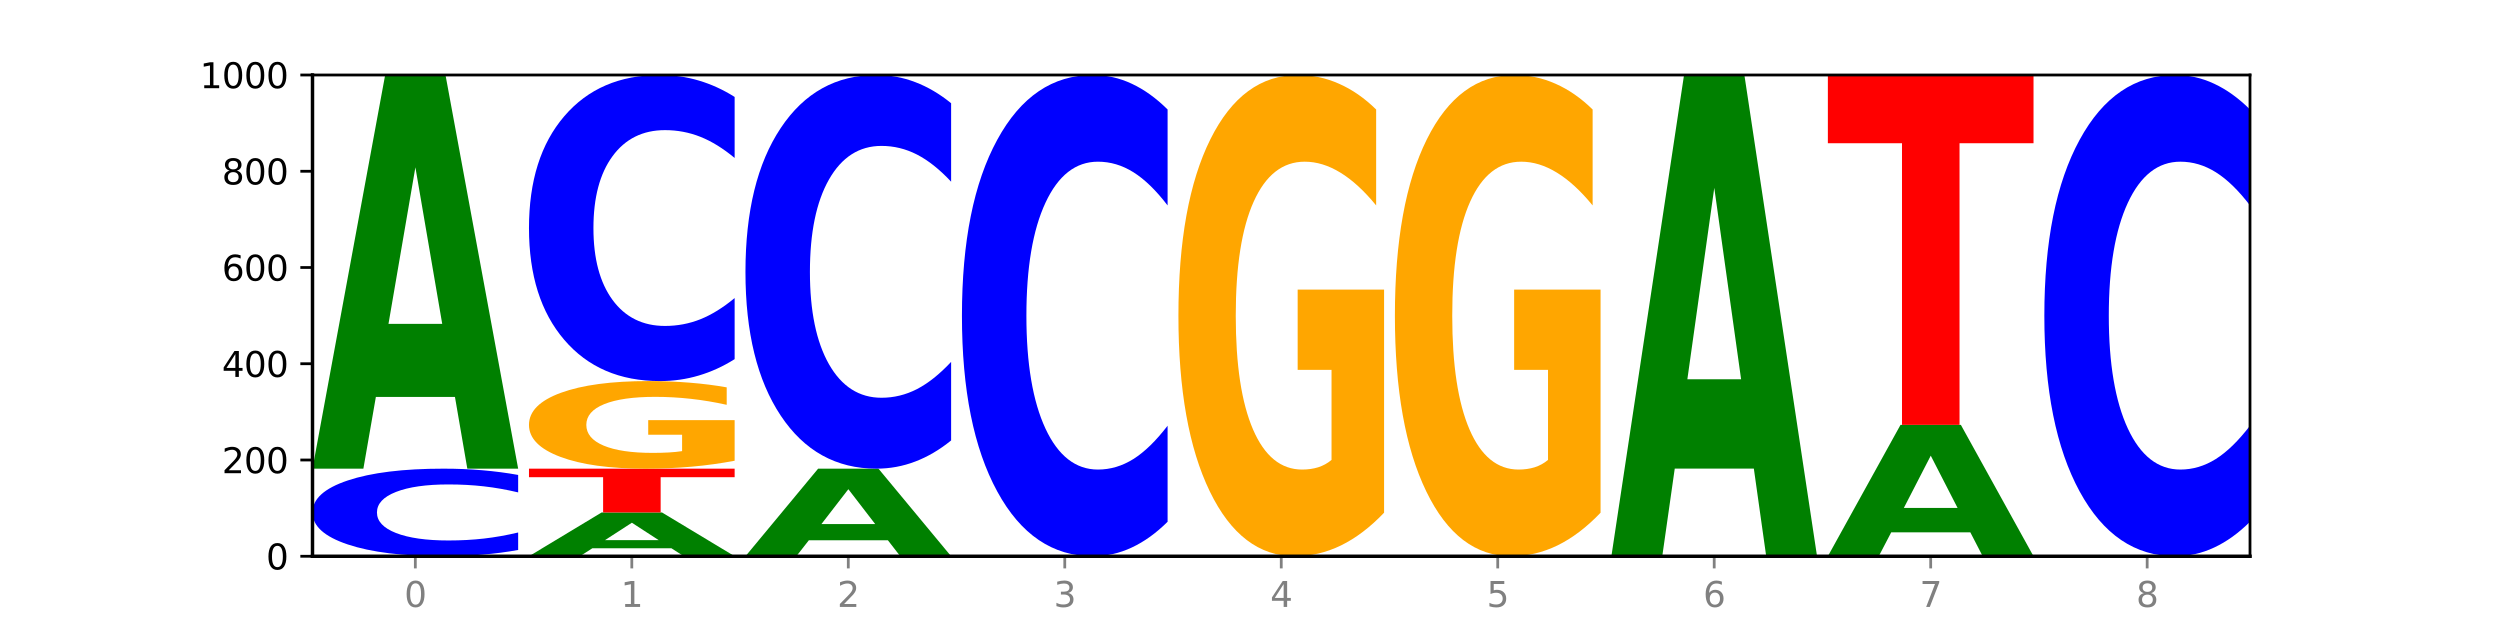
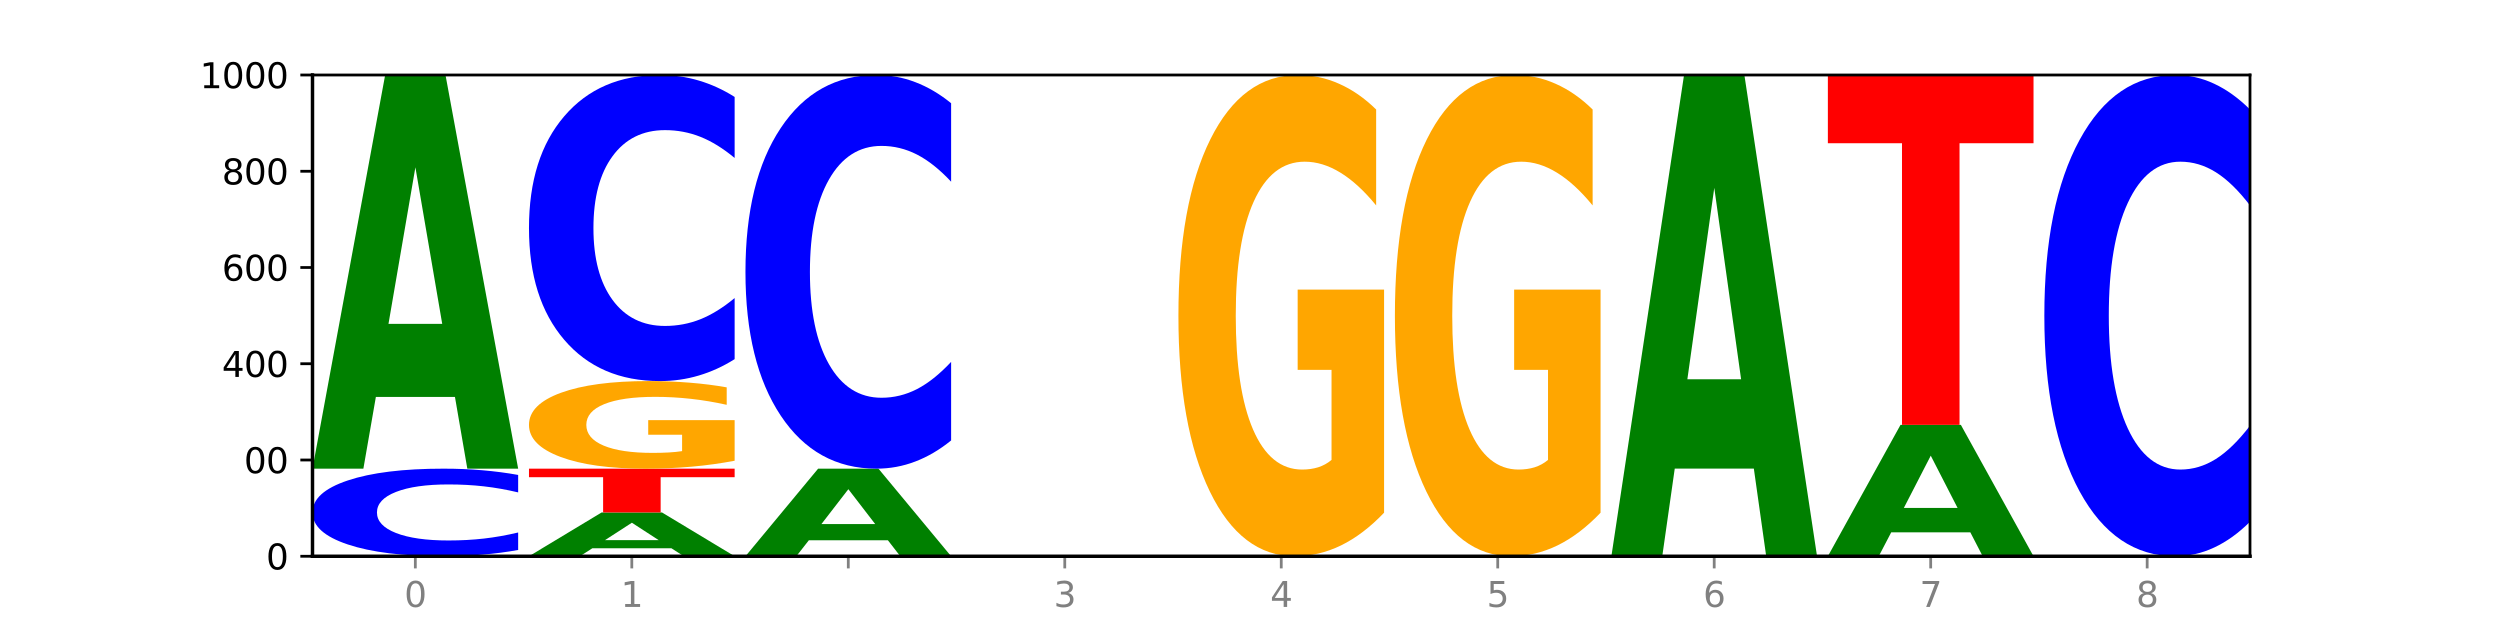
<svg xmlns="http://www.w3.org/2000/svg" xmlns:xlink="http://www.w3.org/1999/xlink" width="720pt" height="180pt" viewBox="0 0 720 180" version="1.1">
  <defs>
    <style type="text/css">*{stroke-linejoin: round; stroke-linecap: butt}</style>
  </defs>
  <g id="figure_1">
    <g id="patch_1">
      <path d="M 0 180  L 720 180  L 720 0  L 0 0  z " style="fill: #ffffff" />
    </g>
    <g id="axes_1">
      <g id="patch_2">
        <path d="M 90 160.2  L 648 160.2  L 648 21.6  L 90 21.6  z " style="fill: #ffffff" />
      </g>
      <g id="line2d_1">
        <path d="M 90 160.2  L 648 160.2  " clip-path="url(#pa06796e77d)" style="fill: none; stroke: #000000; stroke-width: 0.5; stroke-linecap: square" />
      </g>
      <g id="patch_3">
        <path d="M 149.229 158.392  Q 144.275 159.288 138.917 159.741  Q 133.56 160.2 127.725 160.2  Q 110.325 160.2 100.163 156.803  Q 90 153.405 90 147.595  Q 90 141.764 100.163 138.372  Q 110.325 134.975 127.725 134.975  Q 133.56 134.975 138.917 135.433  Q 144.275 135.887 149.229 136.783  L 149.229 141.811  Q 144.23 140.623 139.38 140.071  Q 134.53 139.519 129.173 139.519  Q 119.562 139.519 114.056 141.671  Q 108.564 143.817 108.564 147.595  Q 108.564 151.357 114.056 153.509  Q 119.562 155.656 129.173 155.656  Q 134.53 155.656 139.38 155.104  Q 144.23 154.546 149.229 153.358  L 149.229 158.392  z " clip-path="url(#pa06796e77d)" style="fill: #0000ff" />
      </g>
      <g id="patch_4">
        <path d="M 131.028 114.321  L 108.249 114.321  L 104.653 134.975  L 90 134.975  L 110.926 21.6  L 128.303 21.6  L 149.229 134.975  L 134.588 134.975  L 131.028 114.321  z M 111.882 93.279  L 127.359 93.279  L 119.633 48.182  L 111.882 93.279  z " clip-path="url(#pa06796e77d)" style="fill: #008000" />
      </g>
      <g id="patch_5">
        <path d="M 193.374 157.902  L 170.596 157.902  L 166.999 160.2  L 152.346 160.2  L 173.272 147.587  L 190.65 147.587  L 211.575 160.2  L 196.935 160.2  L 193.374 157.902  z M 174.229 155.562  L 189.705 155.562  L 181.979 150.545  L 174.229 155.562  z " clip-path="url(#pa06796e77d)" style="fill: #008000" />
      </g>
      <g id="patch_6">
        <path d="M 152.346 134.975  L 211.575 134.975  L 211.575 137.435  L 190.267 137.435  L 190.267 147.587  L 173.696 147.587  L 173.696 137.435  L 152.346 137.435  L 152.346 134.975  z " clip-path="url(#pa06796e77d)" style="fill: #ff0000" />
      </g>
      <g id="patch_7">
        <path d="M 211.575 132.692  Q 205.602 133.834 199.177 134.407  Q 192.753 134.975 185.903 134.975  Q 170.426 134.975 161.386 131.577  Q 152.346 128.18 152.346 122.37  Q 152.346 116.492 161.545 113.121  Q 170.758 109.75 186.779 109.75  Q 192.952 109.75 198.607 110.208  Q 204.275 110.661 209.292 111.558  L 209.292 116.586  Q 204.115 115.435 198.992 114.867  Q 193.868 114.293 188.717 114.293  Q 179.187 114.293 174.023 116.388  Q 168.859 118.478 168.859 122.37  Q 168.859 126.226 173.837 128.331  Q 178.815 130.431 187.974 130.431  Q 190.47 130.431 192.607 130.311  Q 194.744 130.186 196.443 129.926  L 196.443 125.205  L 186.686 125.205  L 186.686 121  L 211.575 121  L 211.575 132.692  z " clip-path="url(#pa06796e77d)" style="fill: #ffa600" />
      </g>
      <g id="patch_8">
        <path d="M 211.575 103.431  Q 206.621 106.563 201.264 108.147  Q 195.906 109.75 190.071 109.75  Q 172.671 109.75 162.509 97.877  Q 152.346 86.005 152.346 65.702  Q 152.346 45.326 162.509 33.472  Q 172.671 21.6 190.071 21.6  Q 195.906 21.6 201.264 23.202  Q 206.621 24.787 211.575 27.919  L 211.575 45.49  Q 206.576 41.339 201.726 39.408  Q 196.876 37.478 191.519 37.478  Q 181.909 37.478 176.402 44.999  Q 170.91 52.501 170.91 65.702  Q 170.91 78.849 176.402 86.369  Q 181.909 93.871 191.519 93.871  Q 196.876 93.871 201.726 91.941  Q 206.576 89.993 211.575 85.841  L 211.575 103.431  z " clip-path="url(#pa06796e77d)" style="fill: #0000ff" />
      </g>
      <g id="patch_9">
        <path d="M 255.721 155.605  L 232.942 155.605  L 229.346 160.2  L 214.693 160.2  L 235.618 134.975  L 252.996 134.975  L 273.922 160.2  L 259.281 160.2  L 255.721 155.605  z M 236.575 150.923  L 252.051 150.923  L 244.325 140.889  L 236.575 150.923  z " clip-path="url(#pa06796e77d)" style="fill: #008000" />
      </g>
      <g id="patch_10">
        <path d="M 273.922 126.848  Q 268.967 130.876 263.61 132.914  Q 258.253 134.975 252.418 134.975  Q 235.018 134.975 224.855 119.705  Q 214.693 104.436 214.693 78.323  Q 214.693 52.116 224.855 36.87  Q 235.018 21.6 252.418 21.6  Q 258.253 21.6 263.61 23.661  Q 268.967 25.698 273.922 29.727  L 273.922 52.327  Q 268.923 46.987 264.073 44.504  Q 259.223 42.022 253.865 42.022  Q 244.255 42.022 238.748 51.694  Q 233.257 61.343 233.257 78.323  Q 233.257 95.232 238.748 104.904  Q 244.255 114.553 253.865 114.553  Q 259.223 114.553 264.073 112.07  Q 268.923 109.564 273.922 104.225  L 273.922 126.848  z " clip-path="url(#pa06796e77d)" style="fill: #0000ff" />
      </g>
      <g id="patch_11">
-         <path d="M 336.268 150.265  Q 331.314 155.19 325.956 157.681  Q 320.599 160.2 314.764 160.2  Q 297.364 160.2 287.202 141.533  Q 277.039 122.866 277.039 90.943  Q 277.039 58.905 287.202 40.267  Q 297.364 21.6 314.764 21.6  Q 320.599 21.6 325.956 24.119  Q 331.314 26.61 336.268 31.535  L 336.268 59.163  Q 331.269 52.635 326.419 49.601  Q 321.569 46.566 316.212 46.566  Q 306.601 46.566 301.095 58.39  Q 295.603 70.186 295.603 90.943  Q 295.603 111.614 301.095 123.439  Q 306.601 135.234 316.212 135.234  Q 321.569 135.234 326.419 132.199  Q 331.269 129.136 336.268 122.608  L 336.268 150.265  z " clip-path="url(#pa06796e77d)" style="fill: #0000ff" />
-       </g>
+         </g>
      <g id="patch_12">
        <path d="M 398.615 147.66  Q 392.641 153.93 386.217 157.079  Q 379.792 160.2 372.942 160.2  Q 357.465 160.2 348.425 141.533  Q 339.385 122.866 339.385 90.943  Q 339.385 58.648 348.584 40.124  Q 357.797 21.6 373.818 21.6  Q 379.991 21.6 385.646 24.119  Q 391.314 26.61 396.331 31.535  L 396.331 59.163  Q 391.154 52.836 386.031 49.715  Q 380.907 46.566 375.757 46.566  Q 366.226 46.566 361.062 58.075  Q 355.898 69.556 355.898 90.943  Q 355.898 112.129 360.876 123.696  Q 365.854 135.234 375.013 135.234  Q 377.509 135.234 379.646 134.576  Q 381.783 133.889 383.482 132.457  L 383.482 106.518  L 373.726 106.518  L 373.726 83.413  L 398.615 83.413  L 398.615 147.66  z " clip-path="url(#pa06796e77d)" style="fill: #ffa600" />
      </g>
      <g id="patch_13">
        <path d="M 460.961 147.66  Q 454.988 153.93 448.563 157.079  Q 442.138 160.2 435.289 160.2  Q 419.811 160.2 410.772 141.533  Q 401.732 122.866 401.732 90.943  Q 401.732 58.648 410.931 40.124  Q 420.143 21.6 436.165 21.6  Q 442.337 21.6 447.992 24.119  Q 453.66 26.61 458.678 31.535  L 458.678 59.163  Q 453.501 52.836 448.377 49.715  Q 443.253 46.566 438.103 46.566  Q 428.572 46.566 423.408 58.075  Q 418.245 69.556 418.245 90.943  Q 418.245 112.129 423.223 123.696  Q 428.2 135.234 437.36 135.234  Q 439.855 135.234 441.992 134.576  Q 444.129 133.889 445.828 132.457  L 445.828 106.518  L 436.072 106.518  L 436.072 83.413  L 460.961 83.413  L 460.961 147.66  z " clip-path="url(#pa06796e77d)" style="fill: #ffa600" />
      </g>
      <g id="patch_14">
        <path d="M 505.106 134.951  L 482.328 134.951  L 478.731 160.2  L 464.078 160.2  L 485.004 21.6  L 502.382 21.6  L 523.307 160.2  L 508.667 160.2  L 505.106 134.951  z M 485.961 109.228  L 501.437 109.228  L 493.711 54.096  L 485.961 109.228  z " clip-path="url(#pa06796e77d)" style="fill: #008000" />
      </g>
      <g id="patch_15">
        <path d="M 567.453 153.307  L 544.674 153.307  L 541.077 160.2  L 526.425 160.2  L 547.35 122.362  L 564.728 122.362  L 585.654 160.2  L 571.013 160.2  L 567.453 153.307  z M 548.307 146.285  L 563.783 146.285  L 556.057 131.234  L 548.307 146.285  z " clip-path="url(#pa06796e77d)" style="fill: #008000" />
      </g>
      <g id="patch_16">
        <path d="M 526.425 21.6  L 585.654 21.6  L 585.654 41.251  L 564.345 41.251  L 564.345 122.362  L 547.775 122.362  L 547.775 41.251  L 526.425 41.251  L 526.425 21.6  z " clip-path="url(#pa06796e77d)" style="fill: #ff0000" />
      </g>
      <g id="patch_17">
        <path d="M 648 150.265  Q 643.046 155.19 637.688 157.681  Q 632.331 160.2 626.496 160.2  Q 609.096 160.2 598.933 141.533  Q 588.771 122.866 588.771 90.943  Q 588.771 58.905 598.933 40.267  Q 609.096 21.6 626.496 21.6  Q 632.331 21.6 637.688 24.119  Q 643.046 26.61 648 31.535  L 648 59.163  Q 643.001 52.635 638.151 49.601  Q 633.301 46.566 627.944 46.566  Q 618.333 46.566 612.827 58.39  Q 607.335 70.186 607.335 90.943  Q 607.335 111.614 612.827 123.439  Q 618.333 135.234 627.944 135.234  Q 633.301 135.234 638.151 132.199  Q 643.001 129.136 648 122.608  L 648 150.265  z " clip-path="url(#pa06796e77d)" style="fill: #0000ff" />
      </g>
      <g id="matplotlib.axis_1">
        <g id="xtick_1">
          <g id="line2d_2">
            <defs>
              <path id="m2143c1268f" d="M 0 0  L 0 3.5  " style="stroke: #808080; stroke-width: 0.8" />
            </defs>
            <g>
              <use xlink:href="#m2143c1268f" x="119.615" y="160.2" style="fill: #808080; stroke: #808080; stroke-width: 0.8" />
            </g>
          </g>
          <g id="text_1">
            <g style="fill: #808080" transform="translate(116.433 174.798) scale(0.1 -0.1)">
              <defs>
                <path id="DejaVuSans-30" d="M 2034 4250  Q 1547 4250 1301 3770  Q 1056 3291 1056 2328  Q 1056 1369 1301 889  Q 1547 409 2034 409  Q 2525 409 2770 889  Q 3016 1369 3016 2328  Q 3016 3291 2770 3770  Q 2525 4250 2034 4250  z M 2034 4750  Q 2819 4750 3233 4129  Q 3647 3509 3647 2328  Q 3647 1150 3233 529  Q 2819 -91 2034 -91  Q 1250 -91 836 529  Q 422 1150 422 2328  Q 422 3509 836 4129  Q 1250 4750 2034 4750  z " transform="scale(0.016)" />
              </defs>
              <use xlink:href="#DejaVuSans-30" />
            </g>
          </g>
        </g>
        <g id="xtick_2">
          <g id="line2d_3">
            <g>
              <use xlink:href="#m2143c1268f" x="181.961" y="160.2" style="fill: #808080; stroke: #808080; stroke-width: 0.8" />
            </g>
          </g>
          <g id="text_2">
            <g style="fill: #808080" transform="translate(178.78 174.798) scale(0.1 -0.1)">
              <defs>
                <path id="DejaVuSans-31" d="M 794 531  L 1825 531  L 1825 4091  L 703 3866  L 703 4441  L 1819 4666  L 2450 4666  L 2450 531  L 3481 531  L 3481 0  L 794 0  L 794 531  z " transform="scale(0.016)" />
              </defs>
              <use xlink:href="#DejaVuSans-31" />
            </g>
          </g>
        </g>
        <g id="xtick_3">
          <g id="line2d_4">
            <g>
              <use xlink:href="#m2143c1268f" x="244.307" y="160.2" style="fill: #808080; stroke: #808080; stroke-width: 0.8" />
            </g>
          </g>
          <g id="text_3">
            <g style="fill: #808080" transform="translate(241.126 174.798) scale(0.1 -0.1)">
              <defs>
-                 <path id="DejaVuSans-32" d="M 1228 531  L 3431 531  L 3431 0  L 469 0  L 469 531  Q 828 903 1448 1529  Q 2069 2156 2228 2338  Q 2531 2678 2651 2914  Q 2772 3150 2772 3378  Q 2772 3750 2511 3984  Q 2250 4219 1831 4219  Q 1534 4219 1204 4116  Q 875 4013 500 3803  L 500 4441  Q 881 4594 1212 4672  Q 1544 4750 1819 4750  Q 2544 4750 2975 4387  Q 3406 4025 3406 3419  Q 3406 3131 3298 2873  Q 3191 2616 2906 2266  Q 2828 2175 2409 1742  Q 1991 1309 1228 531  z " transform="scale(0.016)" />
-               </defs>
+                 </defs>
              <use xlink:href="#DejaVuSans-32" />
            </g>
          </g>
        </g>
        <g id="xtick_4">
          <g id="line2d_5">
            <g>
              <use xlink:href="#m2143c1268f" x="306.654" y="160.2" style="fill: #808080; stroke: #808080; stroke-width: 0.8" />
            </g>
          </g>
          <g id="text_4">
            <g style="fill: #808080" transform="translate(303.472 174.798) scale(0.1 -0.1)">
              <defs>
                <path id="DejaVuSans-33" d="M 2597 2516  Q 3050 2419 3304 2112  Q 3559 1806 3559 1356  Q 3559 666 3084 287  Q 2609 -91 1734 -91  Q 1441 -91 1130 -33  Q 819 25 488 141  L 488 750  Q 750 597 1062 519  Q 1375 441 1716 441  Q 2309 441 2620 675  Q 2931 909 2931 1356  Q 2931 1769 2642 2001  Q 2353 2234 1838 2234  L 1294 2234  L 1294 2753  L 1863 2753  Q 2328 2753 2575 2939  Q 2822 3125 2822 3475  Q 2822 3834 2567 4026  Q 2313 4219 1838 4219  Q 1578 4219 1281 4162  Q 984 4106 628 3988  L 628 4550  Q 988 4650 1302 4700  Q 1616 4750 1894 4750  Q 2613 4750 3031 4423  Q 3450 4097 3450 3541  Q 3450 3153 3228 2886  Q 3006 2619 2597 2516  z " transform="scale(0.016)" />
              </defs>
              <use xlink:href="#DejaVuSans-33" />
            </g>
          </g>
        </g>
        <g id="xtick_5">
          <g id="line2d_6">
            <g>
              <use xlink:href="#m2143c1268f" x="369" y="160.2" style="fill: #808080; stroke: #808080; stroke-width: 0.8" />
            </g>
          </g>
          <g id="text_5">
            <g style="fill: #808080" transform="translate(365.819 174.798) scale(0.1 -0.1)">
              <defs>
                <path id="DejaVuSans-34" d="M 2419 4116  L 825 1625  L 2419 1625  L 2419 4116  z M 2253 4666  L 3047 4666  L 3047 1625  L 3713 1625  L 3713 1100  L 3047 1100  L 3047 0  L 2419 0  L 2419 1100  L 313 1100  L 313 1709  L 2253 4666  z " transform="scale(0.016)" />
              </defs>
              <use xlink:href="#DejaVuSans-34" />
            </g>
          </g>
        </g>
        <g id="xtick_6">
          <g id="line2d_7">
            <g>
              <use xlink:href="#m2143c1268f" x="431.346" y="160.2" style="fill: #808080; stroke: #808080; stroke-width: 0.8" />
            </g>
          </g>
          <g id="text_6">
            <g style="fill: #808080" transform="translate(428.165 174.798) scale(0.1 -0.1)">
              <defs>
                <path id="DejaVuSans-35" d="M 691 4666  L 3169 4666  L 3169 4134  L 1269 4134  L 1269 2991  Q 1406 3038 1543 3061  Q 1681 3084 1819 3084  Q 2600 3084 3056 2656  Q 3513 2228 3513 1497  Q 3513 744 3044 326  Q 2575 -91 1722 -91  Q 1428 -91 1123 -41  Q 819 9 494 109  L 494 744  Q 775 591 1075 516  Q 1375 441 1709 441  Q 2250 441 2565 725  Q 2881 1009 2881 1497  Q 2881 1984 2565 2268  Q 2250 2553 1709 2553  Q 1456 2553 1204 2497  Q 953 2441 691 2322  L 691 4666  z " transform="scale(0.016)" />
              </defs>
              <use xlink:href="#DejaVuSans-35" />
            </g>
          </g>
        </g>
        <g id="xtick_7">
          <g id="line2d_8">
            <g>
              <use xlink:href="#m2143c1268f" x="493.693" y="160.2" style="fill: #808080; stroke: #808080; stroke-width: 0.8" />
            </g>
          </g>
          <g id="text_7">
            <g style="fill: #808080" transform="translate(490.511 174.798) scale(0.1 -0.1)">
              <defs>
                <path id="DejaVuSans-36" d="M 2113 2584  Q 1688 2584 1439 2293  Q 1191 2003 1191 1497  Q 1191 994 1439 701  Q 1688 409 2113 409  Q 2538 409 2786 701  Q 3034 994 3034 1497  Q 3034 2003 2786 2293  Q 2538 2584 2113 2584  z M 3366 4563  L 3366 3988  Q 3128 4100 2886 4159  Q 2644 4219 2406 4219  Q 1781 4219 1451 3797  Q 1122 3375 1075 2522  Q 1259 2794 1537 2939  Q 1816 3084 2150 3084  Q 2853 3084 3261 2657  Q 3669 2231 3669 1497  Q 3669 778 3244 343  Q 2819 -91 2113 -91  Q 1303 -91 875 529  Q 447 1150 447 2328  Q 447 3434 972 4092  Q 1497 4750 2381 4750  Q 2619 4750 2861 4703  Q 3103 4656 3366 4563  z " transform="scale(0.016)" />
              </defs>
              <use xlink:href="#DejaVuSans-36" />
            </g>
          </g>
        </g>
        <g id="xtick_8">
          <g id="line2d_9">
            <g>
              <use xlink:href="#m2143c1268f" x="556.039" y="160.2" style="fill: #808080; stroke: #808080; stroke-width: 0.8" />
            </g>
          </g>
          <g id="text_8">
            <g style="fill: #808080" transform="translate(552.858 174.798) scale(0.1 -0.1)">
              <defs>
                <path id="DejaVuSans-37" d="M 525 4666  L 3525 4666  L 3525 4397  L 1831 0  L 1172 0  L 2766 4134  L 525 4134  L 525 4666  z " transform="scale(0.016)" />
              </defs>
              <use xlink:href="#DejaVuSans-37" />
            </g>
          </g>
        </g>
        <g id="xtick_9">
          <g id="line2d_10">
            <g>
              <use xlink:href="#m2143c1268f" x="618.385" y="160.2" style="fill: #808080; stroke: #808080; stroke-width: 0.8" />
            </g>
          </g>
          <g id="text_9">
            <g style="fill: #808080" transform="translate(615.204 174.798) scale(0.1 -0.1)">
              <defs>
                <path id="DejaVuSans-38" d="M 2034 2216  Q 1584 2216 1326 1975  Q 1069 1734 1069 1313  Q 1069 891 1326 650  Q 1584 409 2034 409  Q 2484 409 2743 651  Q 3003 894 3003 1313  Q 3003 1734 2745 1975  Q 2488 2216 2034 2216  z M 1403 2484  Q 997 2584 770 2862  Q 544 3141 544 3541  Q 544 4100 942 4425  Q 1341 4750 2034 4750  Q 2731 4750 3128 4425  Q 3525 4100 3525 3541  Q 3525 3141 3298 2862  Q 3072 2584 2669 2484  Q 3125 2378 3379 2068  Q 3634 1759 3634 1313  Q 3634 634 3220 271  Q 2806 -91 2034 -91  Q 1263 -91 848 271  Q 434 634 434 1313  Q 434 1759 690 2068  Q 947 2378 1403 2484  z M 1172 3481  Q 1172 3119 1398 2916  Q 1625 2713 2034 2713  Q 2441 2713 2670 2916  Q 2900 3119 2900 3481  Q 2900 3844 2670 4047  Q 2441 4250 2034 4250  Q 1625 4250 1398 4047  Q 1172 3844 1172 3481  z " transform="scale(0.016)" />
              </defs>
              <use xlink:href="#DejaVuSans-38" />
            </g>
          </g>
        </g>
      </g>
      <g id="matplotlib.axis_2">
        <g id="ytick_1">
          <g id="line2d_11">
            <defs>
              <path id="me9b1d74d2d" d="M 0 0  L -3.5 0  " style="stroke: #000000; stroke-width: 0.8" />
            </defs>
            <g>
              <use xlink:href="#me9b1d74d2d" x="90" y="160.2" style="stroke: #000000; stroke-width: 0.8" />
            </g>
          </g>
          <g id="text_10">
            <g transform="translate(76.638 163.999) scale(0.1 -0.1)">
              <use xlink:href="#DejaVuSans-30" />
            </g>
          </g>
        </g>
        <g id="ytick_2">
          <g id="line2d_12">
            <g>
              <use xlink:href="#me9b1d74d2d" x="90" y="132.48" style="stroke: #000000; stroke-width: 0.8" />
            </g>
          </g>
          <g id="text_11">
            <g transform="translate(63.913 136.279) scale(0.1 -0.1)">
              <use xlink:href="#DejaVuSans-32" />
              <use xlink:href="#DejaVuSans-30" x="63.623" />
              <use xlink:href="#DejaVuSans-30" x="127.246" />
            </g>
          </g>
        </g>
        <g id="ytick_3">
          <g id="line2d_13">
            <g>
              <use xlink:href="#me9b1d74d2d" x="90" y="104.76" style="stroke: #000000; stroke-width: 0.8" />
            </g>
          </g>
          <g id="text_12">
            <g transform="translate(63.913 108.559) scale(0.1 -0.1)">
              <use xlink:href="#DejaVuSans-34" />
              <use xlink:href="#DejaVuSans-30" x="63.623" />
              <use xlink:href="#DejaVuSans-30" x="127.246" />
            </g>
          </g>
        </g>
        <g id="ytick_4">
          <g id="line2d_14">
            <g>
              <use xlink:href="#me9b1d74d2d" x="90" y="77.04" style="stroke: #000000; stroke-width: 0.8" />
            </g>
          </g>
          <g id="text_13">
            <g transform="translate(63.913 80.839) scale(0.1 -0.1)">
              <use xlink:href="#DejaVuSans-36" />
              <use xlink:href="#DejaVuSans-30" x="63.623" />
              <use xlink:href="#DejaVuSans-30" x="127.246" />
            </g>
          </g>
        </g>
        <g id="ytick_5">
          <g id="line2d_15">
            <g>
              <use xlink:href="#me9b1d74d2d" x="90" y="49.32" style="stroke: #000000; stroke-width: 0.8" />
            </g>
          </g>
          <g id="text_14">
            <g transform="translate(63.913 53.119) scale(0.1 -0.1)">
              <use xlink:href="#DejaVuSans-38" />
              <use xlink:href="#DejaVuSans-30" x="63.623" />
              <use xlink:href="#DejaVuSans-30" x="127.246" />
            </g>
          </g>
        </g>
        <g id="ytick_6">
          <g id="line2d_16">
            <g>
              <use xlink:href="#me9b1d74d2d" x="90" y="21.6" style="stroke: #000000; stroke-width: 0.8" />
            </g>
          </g>
          <g id="text_15">
            <g transform="translate(57.55 25.399) scale(0.1 -0.1)">
              <use xlink:href="#DejaVuSans-31" />
              <use xlink:href="#DejaVuSans-30" x="63.623" />
              <use xlink:href="#DejaVuSans-30" x="127.246" />
              <use xlink:href="#DejaVuSans-30" x="190.869" />
            </g>
          </g>
        </g>
      </g>
      <g id="patch_18">
        <path d="M 90 160.2  L 90 21.6  " style="fill: none; stroke: #000000; stroke-linejoin: miter; stroke-linecap: square" />
      </g>
      <g id="patch_19">
        <path d="M 648 160.2  L 648 21.6  " style="fill: none; stroke: #000000; stroke-width: 0.8; stroke-linejoin: miter; stroke-linecap: square" />
      </g>
      <g id="patch_20">
        <path d="M 90 160.2  L 648 160.2  " style="fill: none; stroke: #000000; stroke-linejoin: miter; stroke-linecap: square" />
      </g>
      <g id="patch_21">
        <path d="M 90 21.6  L 648 21.6  " style="fill: none; stroke: #000000; stroke-width: 0.8; stroke-linejoin: miter; stroke-linecap: square" />
      </g>
    </g>
  </g>
  <defs>
    <clipPath id="pa06796e77d">
      <rect x="90" y="21.6" width="558" height="138.6" />
    </clipPath>
  </defs>
</svg>